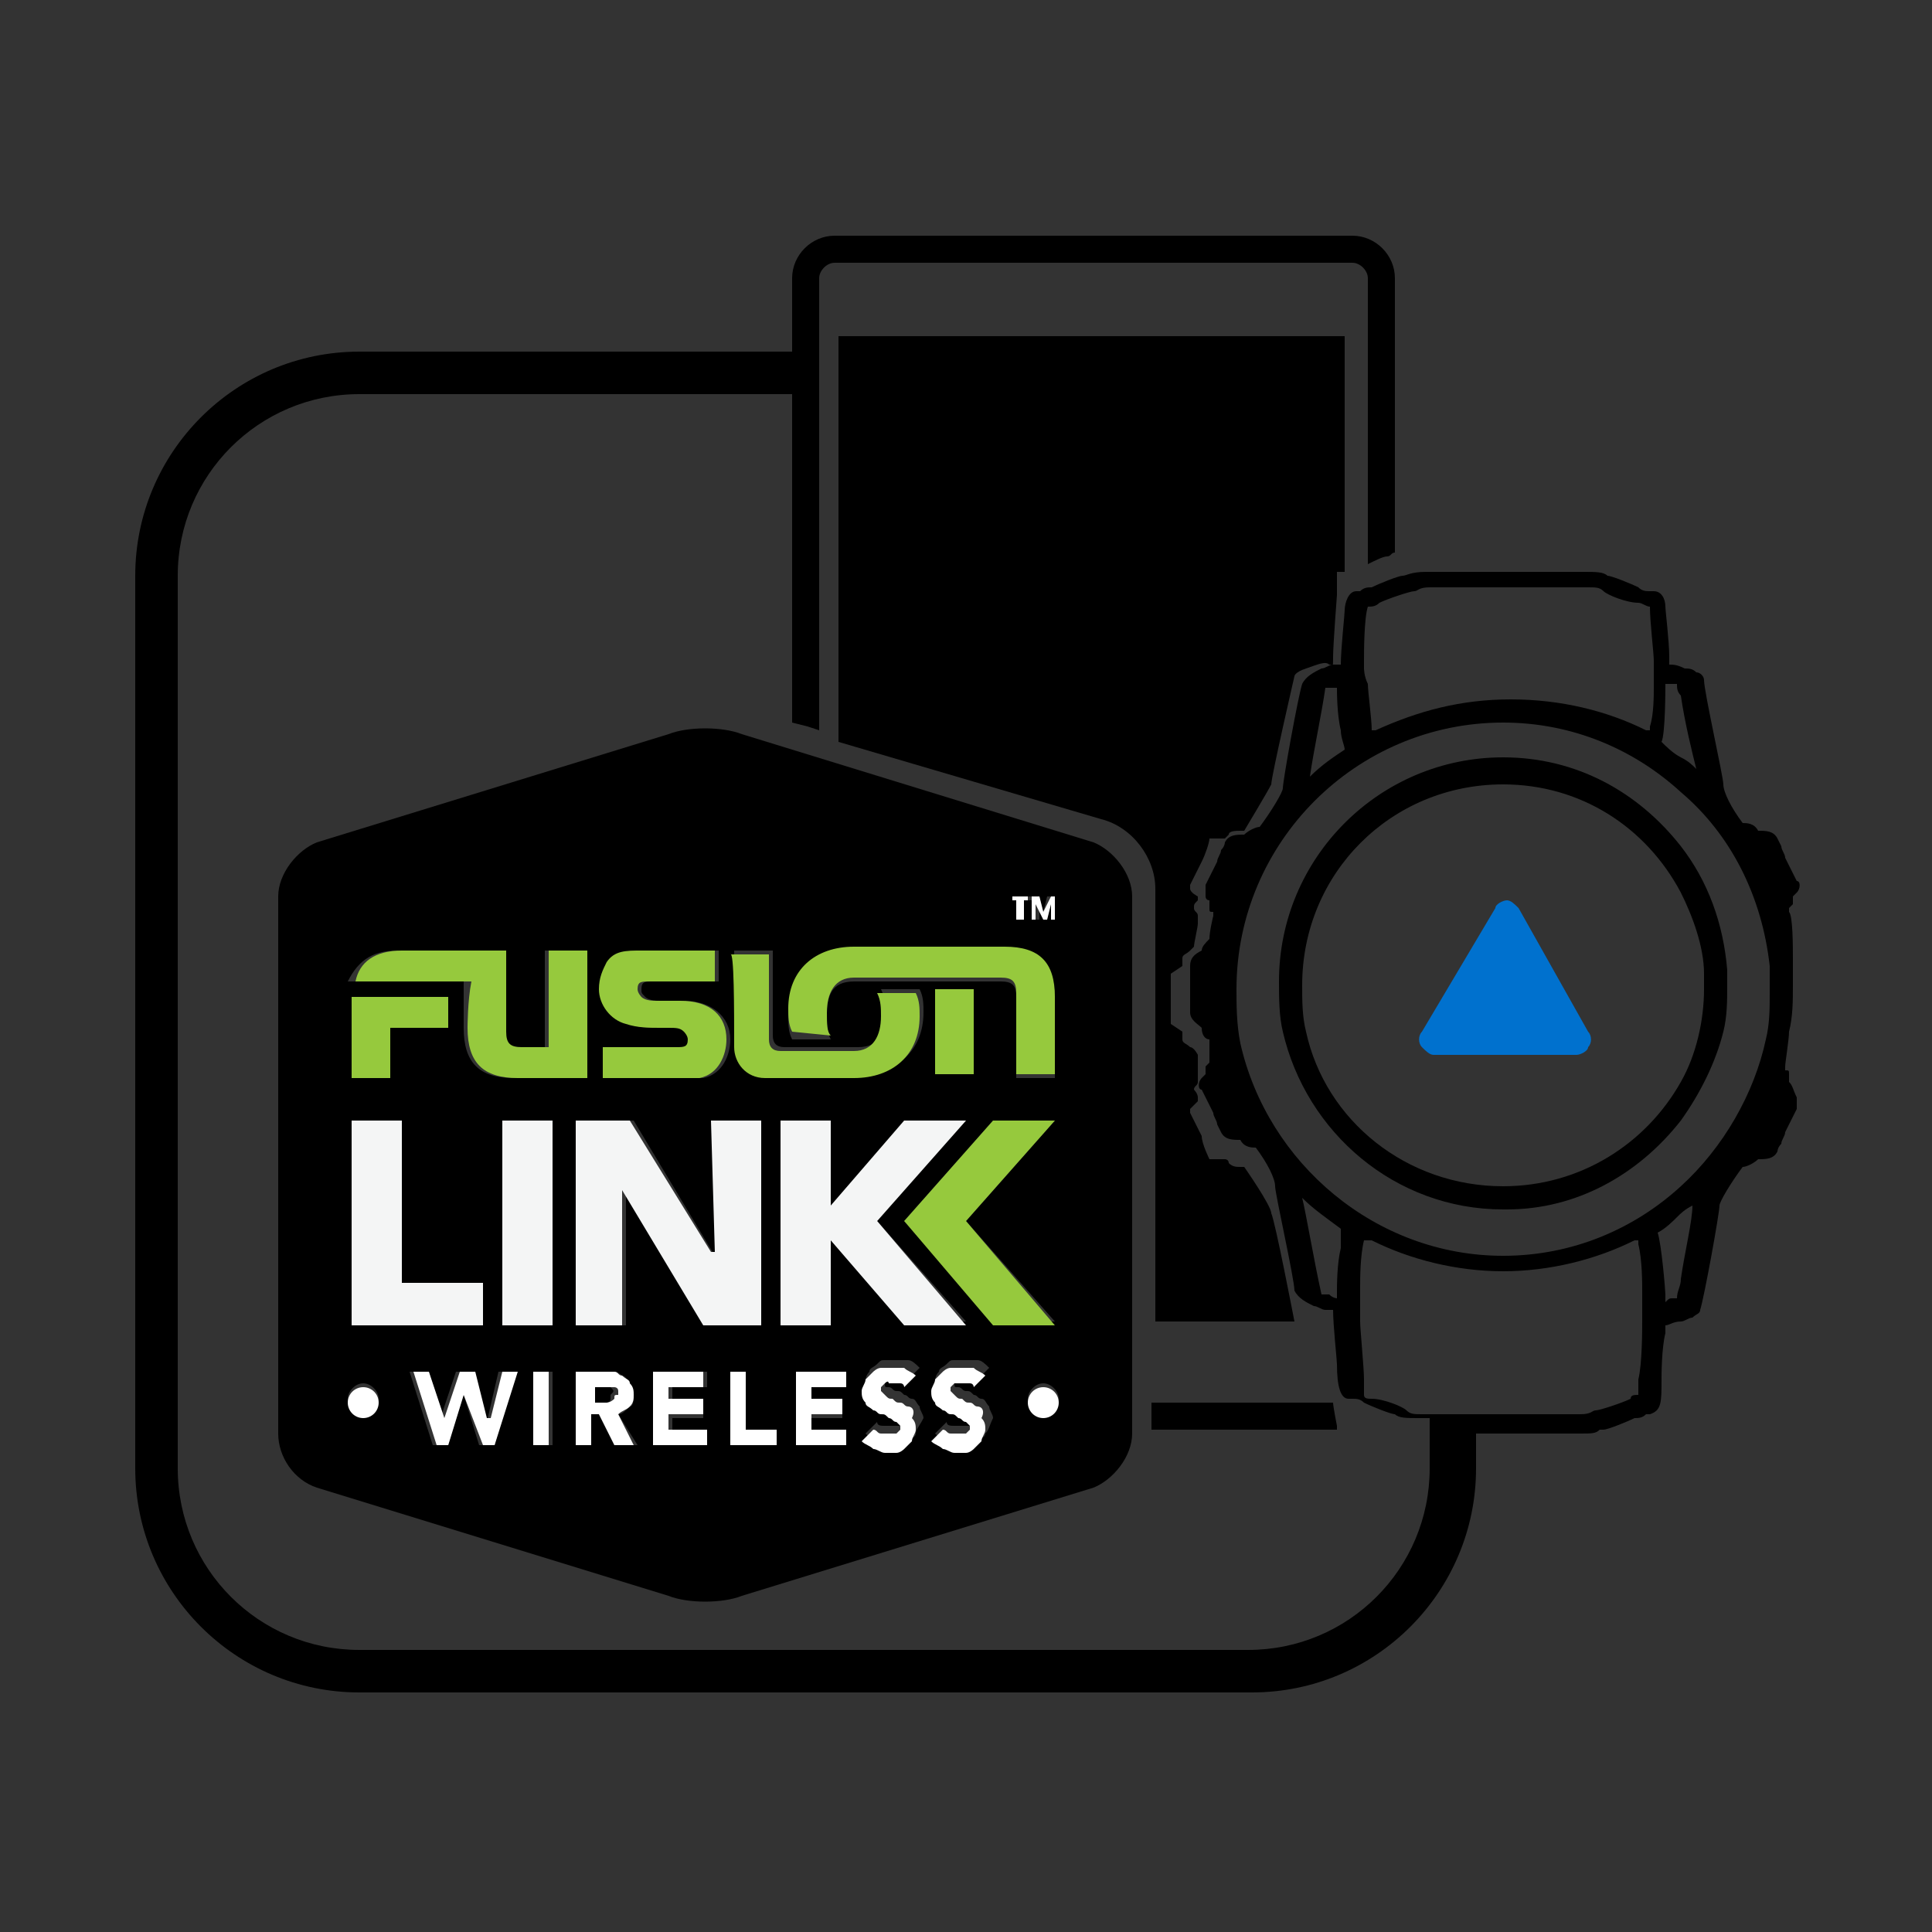
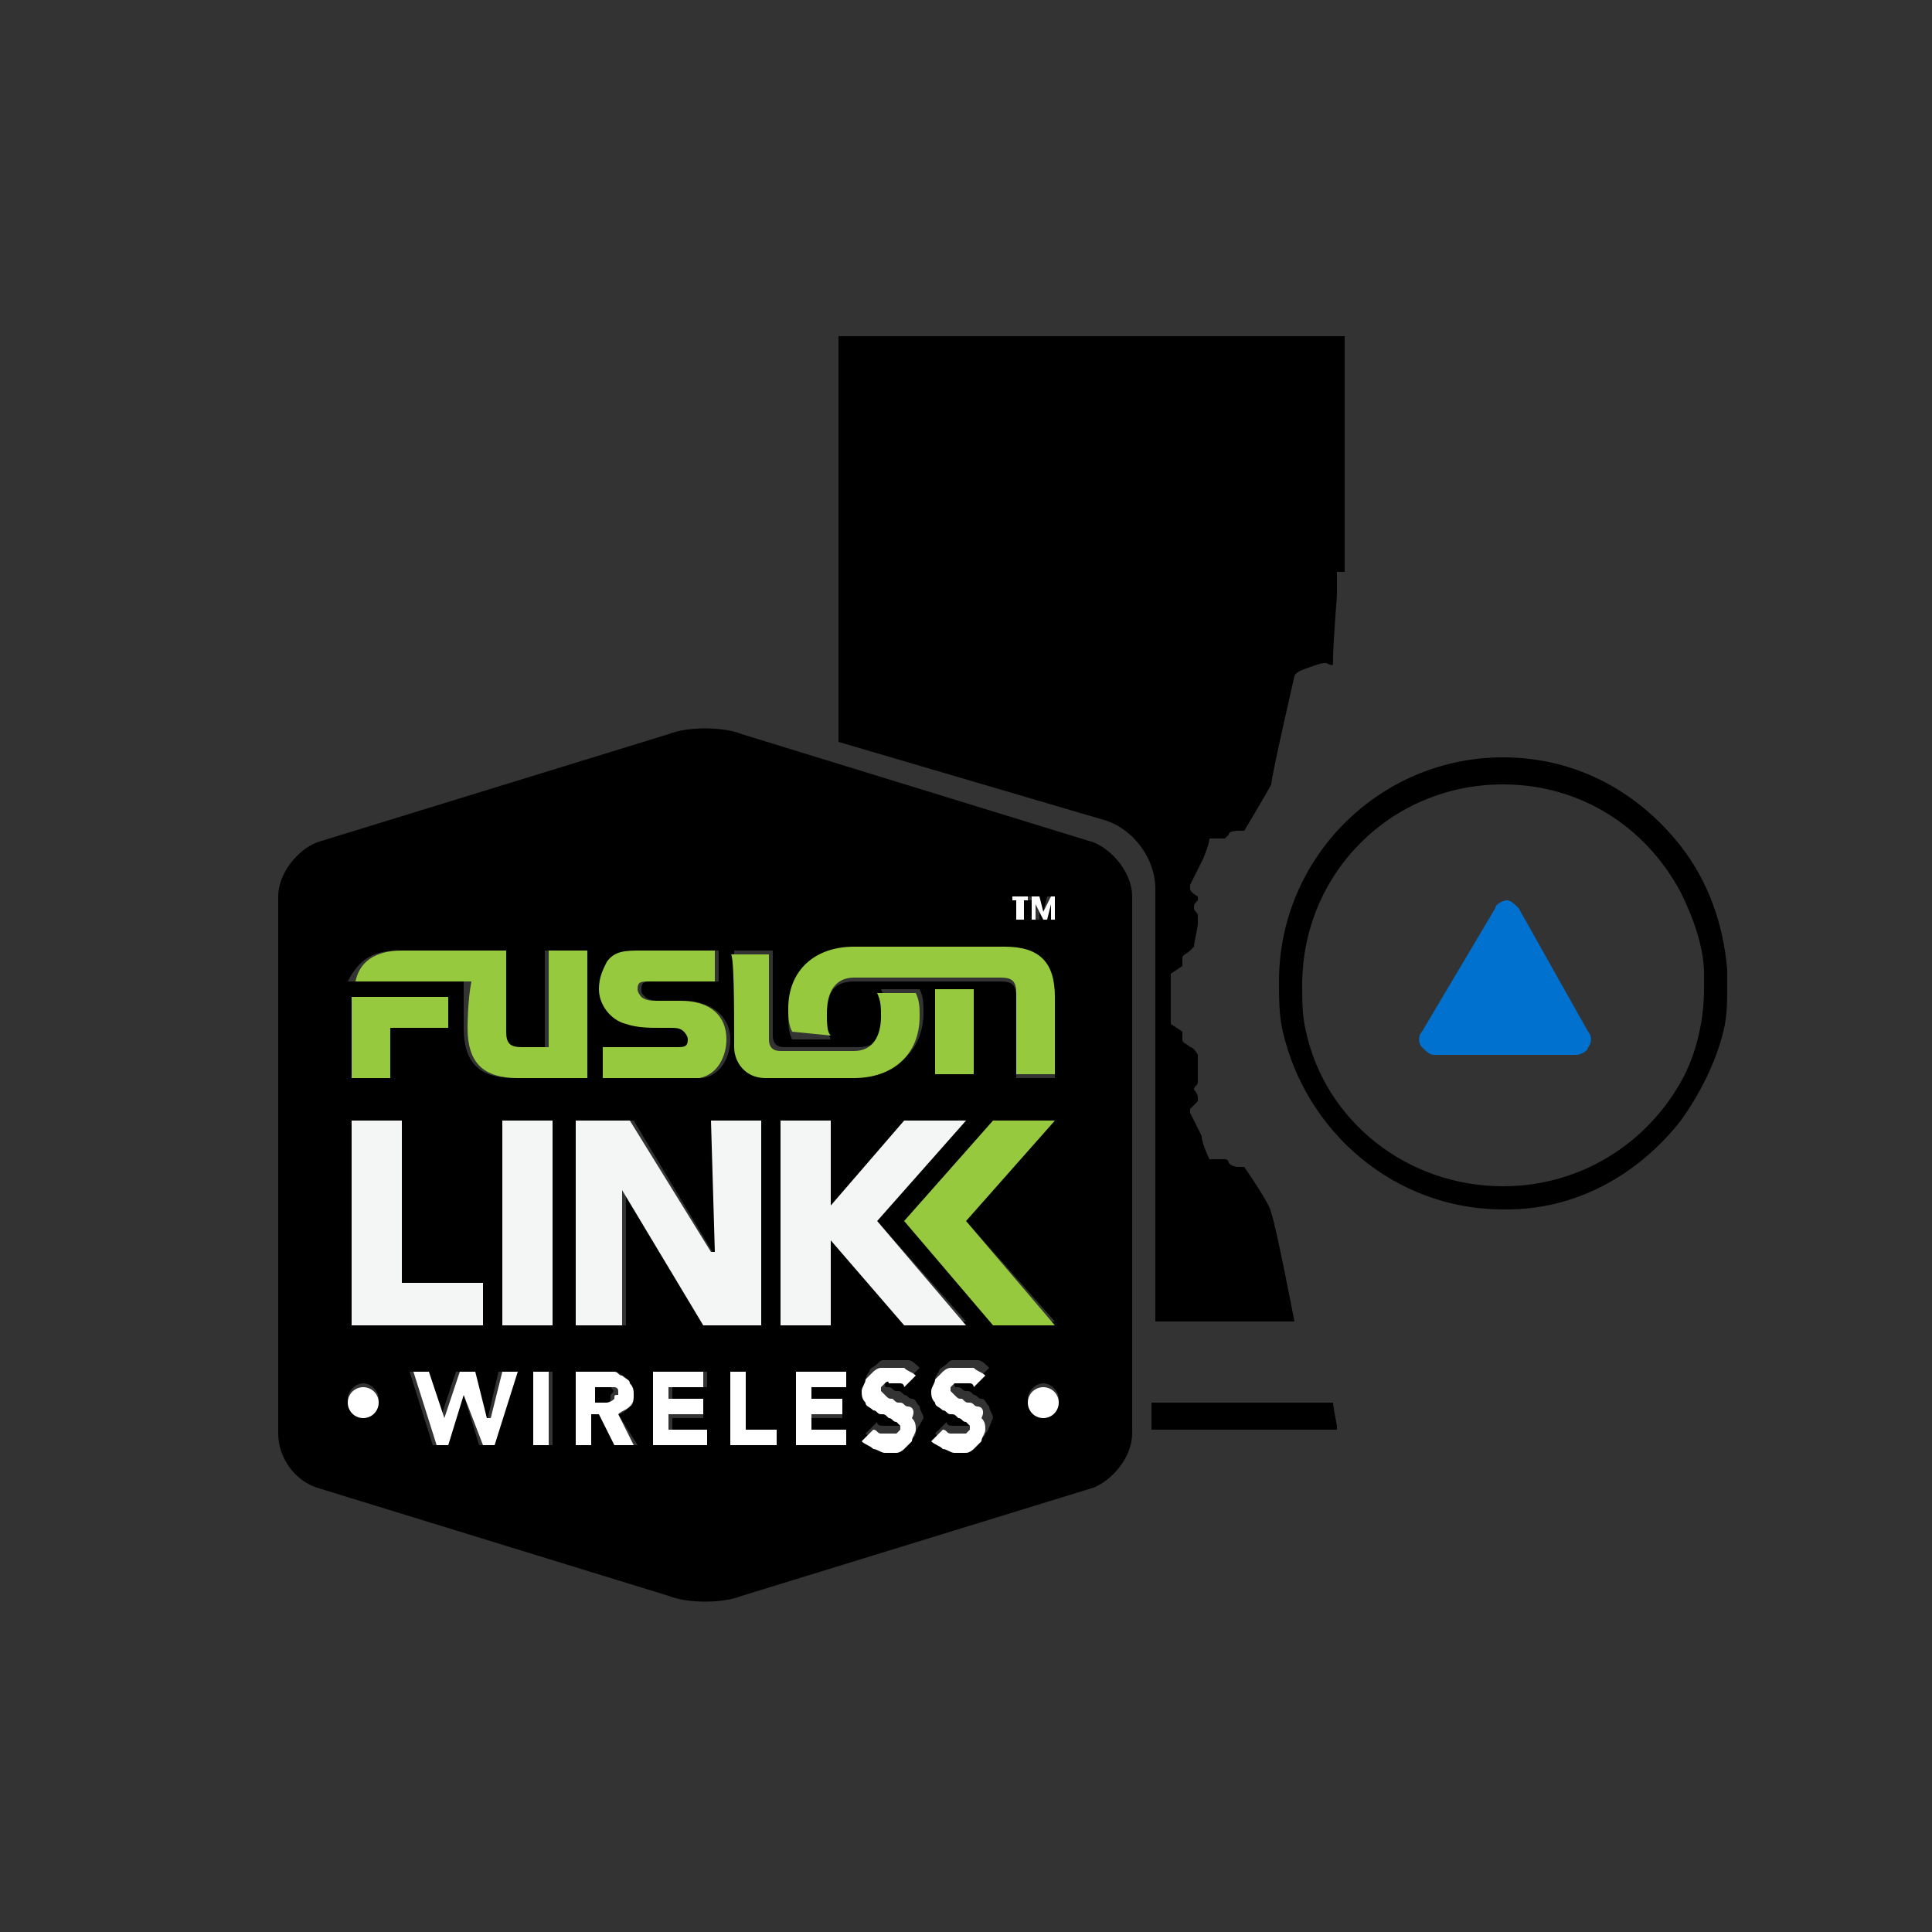
<svg xmlns="http://www.w3.org/2000/svg" id="Layer_1" x="0px" y="0px" viewBox="0 0 50 50" width="50" height="50" style="enable-background:new 0 0 50 50;" xml:space="preserve">
  <rect x="0" y="0" width="50" height="50" fill="#333333" stroke="none" />
  <style type="text/css">
	.st0{fill:#0071CE;}
	.st1{fill:#FFFFFF;}
	.st2{fill:#F4F5F5;}
	.st3{fill:#96C93D;}
</style>
  <g>
    <path class="st0" d="M39.3,23.5c-0.1-0.1-0.2-0.2-0.3-0.2s-0.3,0.1-0.3,0.2l-1.9,3.2c-0.1,0.1-0.1,0.3,0,0.4s0.2,0.2,0.3,0.2h3.7   c0.1,0,0.3-0.1,0.3-0.2c0.1-0.1,0.1-0.3,0-0.4L39.3,23.5z" />
    <g>
      <path d="M29.8,36.7c0,0.1,0,0.2,0,0.3h4.8v-0.1c0,0-0.1-0.5-0.1-0.6h-4.7V36.7z" />
      <path d="M34.6,14.8c0,0,0.1,0,0.2,0V8.7H21.7v10.5l6.8,2c0.8,0.2,1.4,1,1.4,1.8v3v2.1v3.6v2.1v0.4h3.6l0,0c0,0-0.5-2.6-0.6-2.8    c0-0.2-0.7-1.2-0.7-1.2h-0.1c-0.1,0-0.2,0-0.3-0.1c0-0.1-0.1-0.1-0.1-0.1h-0.4c0,0-0.2-0.4-0.2-0.6c-0.1-0.2-0.3-0.6-0.3-0.6v-0.1    l0.2-0.2c0,0,0,0,0-0.1s-0.1-0.2-0.1-0.2c0-0.1,0.1-0.1,0.1-0.2s0-0.1,0-0.2s0-0.3,0-0.5c0,0-0.1-0.2-0.2-0.2    c-0.1-0.1-0.2-0.1-0.2-0.2s0-0.2,0-0.2l-0.3-0.2v-0.1c0,0,0,0,0-0.3s0-0.9,0-0.9l0.3-0.2c0,0,0-0.1,0-0.2s0.1-0.1,0.2-0.2    s0.1-0.1,0.1-0.1c0-0.1,0.1-0.5,0.1-0.6s0-0.1,0-0.2s-0.1-0.1-0.1-0.2s0-0.1,0.1-0.2c0-0.1,0-0.1,0-0.1s-0.2-0.1-0.2-0.2v-0.1    c0,0,0.2-0.4,0.3-0.6c0.1-0.2,0.2-0.5,0.2-0.6c0,0,0.3,0,0.4,0l0.1-0.1c0-0.1,0.2-0.1,0.3-0.1h0.1c0,0,0.6-1,0.7-1.2    c0-0.2,0.6-2.8,0.6-2.8s0-0.1,0.3-0.2s0.5-0.2,0.6-0.1c0.1,0,0.1,0.1,0.1-0.2c0-0.3,0.1-1.6,0.1-1.6L34.6,14.8z" />
-       <path d="M46.3,28c0-0.1,0-0.1,0-0.2s0-0.1-0.1-0.1c0,0,0,0,0-0.1s0.1-0.7,0.1-0.9c0.1-0.4,0.1-0.8,0.1-1.2c0-0.2,0-0.5,0-0.7    c0-0.3,0-1.1-0.1-1.2c0,0,0,0,0-0.1l0.1-0.1c0-0.1,0-0.2,0-0.2c0.1-0.1,0.1-0.1,0.1-0.1c0.1-0.1,0.1-0.3,0-0.3l0,0l0,0    c0,0-0.2-0.4-0.3-0.6c0-0.1-0.1-0.2-0.1-0.3C46,21.7,46,21.7,46,21.7c-0.1-0.2-0.3-0.2-0.5-0.2c-0.1-0.2-0.3-0.2-0.4-0.2l0,0    c-0.3-0.4-0.5-0.8-0.5-1s-0.5-2.4-0.5-2.7l0,0c0-0.1-0.1-0.2-0.2-0.2c-0.1-0.1-0.2-0.1-0.3-0.1l0,0c-0.2-0.1-0.3-0.1-0.4-0.1    c0-0.1,0-0.1,0-0.2c0-0.4-0.1-1.2-0.1-1.3l0,0c0-0.2-0.1-0.4-0.3-0.4l0,0c0,0,0,0-0.1,0s-0.2,0-0.3-0.1c-0.2-0.1-0.7-0.3-0.8-0.3    l0,0c-0.1-0.1-0.3-0.1-0.6-0.1s-2,0-2,0l0,0c0,0-1.7,0-2.1,0c-0.4,0-0.5,0.1-0.6,0.1l0,0c-0.1,0-0.6,0.2-0.8,0.3    c-0.1,0-0.2,0-0.3,0.1h-0.1c-0.2,0-0.3,0.3-0.3,0.5l0,0c0,0.1-0.1,1-0.1,1.4c0,0,0,0-0.1,0h-0.1c-0.1,0-0.2,0.1-0.3,0.1    c-0.2,0.1-0.4,0.2-0.5,0.4l0,0c-0.1,0.3-0.5,2.5-0.5,2.7c0,0.1-0.3,0.6-0.6,1l0,0c-0.1,0-0.3,0.1-0.4,0.2c-0.2,0-0.4,0-0.5,0.2    c0,0,0,0.1-0.1,0.2c0,0.1-0.1,0.2-0.1,0.3c-0.1,0.2-0.3,0.6-0.3,0.6l0,0l0,0c0,0.1,0,0.2,0,0.3c0,0,0,0.1,0.1,0.1    c0,0.1,0,0.1,0,0.2s0,0.1,0.1,0.1c0,0,0,0,0,0.1c0,0-0.1,0.4-0.1,0.6l0,0c-0.1,0.1-0.2,0.2-0.2,0.3c-0.2,0.1-0.3,0.2-0.3,0.4    c0,0.1,0,0.8,0,0.9s0,0.2,0,0.2l0,0v0.1l0,0c0,0.2,0.2,0.3,0.3,0.4c0,0.2,0.1,0.3,0.2,0.3l0,0l0,0l0,0c0,0.2,0,0.4,0,0.5    c0,0,0,0,0,0.1l-0.1,0.1c0,0.1,0,0.2,0,0.2c-0.1,0.1-0.1,0.1-0.1,0.1c-0.1,0.1-0.1,0.3,0,0.3l0,0l0,0c0,0,0.2,0.4,0.3,0.6    c0,0.1,0.1,0.2,0.1,0.3c0.1,0.2,0.1,0.2,0.1,0.2c0.1,0.2,0.3,0.2,0.5,0.2c0.1,0.2,0.3,0.2,0.4,0.2l0,0c0.3,0.4,0.5,0.8,0.5,1    s0.5,2.4,0.5,2.7l0,0c0.1,0.2,0.3,0.3,0.5,0.4c0.1,0,0.2,0.1,0.3,0.1h0.1h0.1c0,0.4,0.1,1.3,0.1,1.4c0,0.6,0.1,0.9,0.3,0.9    c0,0,0,0,0.1,0s0.2,0,0.3,0.1c0.2,0.1,0.7,0.3,0.8,0.3l0,0l0,0c0.1,0.1,0.3,0.1,0.6,0.1c0.1,0,0.2,0,0.3,0V38    c0,2.6-2.1,4.7-4.7,4.7h-23c-2.6,0-4.7-2.1-4.7-4.7V14.9c0-2.6,2.1-4.7,4.7-4.7h11.2v8.5l0.4,0.1l0.3,0.1V8.2v-1    c0-0.2,0.2-0.4,0.4-0.4H35c0.2,0,0.4,0.2,0.4,0.4v1v6.4c0.2-0.1,0.4-0.2,0.5-0.2s0.1-0.1,0.2-0.1V8.2v-1c0-0.6-0.5-1.1-1.1-1.1    H21.6c-0.6,0-1.1,0.5-1.1,1.1v1.9H9.3c-3.2,0-5.8,2.6-5.8,5.8V38c0,3.2,2.6,5.8,5.8,5.8h23.1c3.2,0,5.8-2.6,5.8-5.8v-0.9    c0.3,0,0.6,0,0.6,0l0,0c0,0,1.7,0,2.1,0c0.3,0,0.4,0,0.5-0.1h0.1l0,0c0.1,0,0.6-0.2,0.8-0.3c0.1,0,0.2,0,0.3-0.1h0.1l0,0    c0.3-0.1,0.3-0.3,0.3-0.9c0-0.1,0-0.8,0.1-1.2c0-0.1,0-0.1,0-0.2c0.1,0,0.2-0.1,0.4-0.1l0,0c0.1,0,0.2-0.1,0.3-0.1    C43.9,34,44,34,44,33.9l0,0c0.1-0.3,0.5-2.5,0.5-2.7c0-0.1,0.3-0.6,0.6-1l0,0c0.1,0,0.3-0.1,0.4-0.2c0.2,0,0.4,0,0.5-0.2    c0,0,0-0.1,0.1-0.2c0-0.1,0.1-0.2,0.1-0.3c0.1-0.2,0.3-0.6,0.3-0.6l0,0l0,0c0-0.1,0-0.2,0-0.3C46.4,28.2,46.4,28.1,46.3,28z     M31.3,24.4L31.3,24.4L31.3,24.4L31.3,24.4z M43.1,17.7L43.1,17.7c0.1,0,0.1,0,0.2,0h0.1c0,0.1,0,0.2,0.1,0.3    c0.1,0.7,0.3,1.5,0.4,1.9c-0.1-0.1-0.2-0.2-0.4-0.3c-0.2-0.1-0.4-0.3-0.5-0.4C43.1,19,43.1,17.8,43.1,17.7z M35.3,17.3    c0-0.1,0-0.1,0-0.2c0-0.2,0-1.1,0.1-1.4c0.1,0,0.2,0,0.3-0.1c0.2-0.1,0.8-0.3,0.9-0.3l0,0c0.1,0,0.1-0.1,0.4-0.1c0.3,0,2,0,2.1,0    c0,0,1.7,0,2,0c0.2,0,0.3,0,0.4,0.1l0,0c0.1,0.1,0.6,0.3,0.9,0.3c0.1,0,0.2,0.1,0.3,0.1c0,0.4,0.1,1.2,0.1,1.4v0.1l0,0l0,0    c0,0,0,0.2,0,0.5v0.1c0,0.2,0,0.7-0.1,1v0.1c0,0,0,0-0.1,0c-1-0.5-2.2-0.8-3.5-0.8s-2.4,0.3-3.5,0.8c0,0,0,0-0.1,0    c0-0.3-0.1-1-0.1-1.2C35.3,17.5,35.3,17.3,35.3,17.3z M34.3,17.8L34.3,17.8h0.2c0.1,0,0.1,0,0.1,0l0,0c0,0.1,0,0.7,0.1,1.1    c0,0.2,0.1,0.4,0.1,0.5c-0.3,0.2-0.6,0.4-0.9,0.7C34,19.4,34.2,18.5,34.3,17.8z M34.7,32.3c-0.1,0.4-0.1,1-0.1,1.1s0,0.2,0,0.2    s-0.1,0-0.2-0.1c0,0,0,0-0.1,0h-0.1c-0.2-0.9-0.4-2.1-0.5-2.5c0.3,0.3,0.6,0.5,1,0.8C34.7,31.9,34.7,32.1,34.7,32.3z M42.5,33.4    C42.5,33.4,42.5,33.5,42.5,33.4c0,0.3,0,0.5,0,0.6l0,0l0,0c0,0.1,0,0.2,0,0.2c0,0.2,0,1.1-0.1,1.5c0,0.1,0,0.3,0,0.4    c-0.1,0-0.2,0-0.2,0.1c-0.2,0.1-0.8,0.3-0.9,0.3l0,0c-0.1,0-0.1,0.1-0.4,0.1c-0.3,0-2,0-2.1,0c0,0-1.7,0-2,0c-0.2,0-0.3,0-0.4-0.1    l0,0c-0.1-0.1-0.6-0.3-0.9-0.3c-0.1,0-0.2,0-0.2-0.1s0-0.2,0-0.4c0-0.3-0.1-1.3-0.1-1.5c0,0,0-0.1,0-0.2c0-0.1,0-0.4,0-0.7    c0-0.2,0-0.8,0.1-1.2c0.1,0,0.1,0,0.2,0c1,0.5,2.2,0.8,3.4,0.8s2.4-0.3,3.4-0.8h0.1c0,0,0,0,0,0.1C42.5,32.6,42.5,33.2,42.5,33.4z     M43.5,33.1c0,0.2-0.1,0.3-0.1,0.5h-0.1c-0.1,0-0.1,0-0.2,0.1c0-0.1,0-0.1,0-0.2c0-0.1-0.1-1.3-0.2-1.6c0.2-0.1,0.4-0.3,0.5-0.4    s0.2-0.2,0.4-0.3C43.8,31.6,43.6,32.4,43.5,33.1z M45.5,29.2L45.5,29.2C45.5,29.1,45.5,29.1,45.5,29.2    C45.5,29.1,45.5,29.1,45.5,29.2z M43.5,30.7c-1.2,1.1-2.8,1.8-4.6,1.8c-3.3,0-6.1-2.4-6.8-5.5C32,26.5,32,26,32,25.6    c0-3.8,3.1-6.9,6.9-6.9c1.8,0,3.4,0.7,4.6,1.8c1.3,1.1,2.1,2.7,2.3,4.5c0,0.2,0,0.4,0,0.7c0,0.4,0,0.8-0.1,1.2    C45.4,28.3,44.6,29.7,43.5,30.7z M45.8,28.6v-0.1C45.8,28.4,45.8,28.5,45.8,28.6C45.8,28.5,45.8,28.5,45.8,28.6z" />
      <path d="M43.5,21.9c-1.1-1.4-2.7-2.3-4.6-2.3c-3.2,0-5.8,2.6-5.8,5.8c0,0.4,0,0.9,0.1,1.3c0.6,2.6,2.9,4.6,5.7,4.6H39    c1.8,0,3.4-0.9,4.5-2.3c0.5-0.7,0.9-1.5,1.1-2.3c0.1-0.4,0.1-0.8,0.1-1.2c0-0.2,0-0.3,0-0.4C44.6,23.9,44.2,22.8,43.5,21.9z     M43.5,28c-0.9,1.6-2.6,2.7-4.6,2.7c-2.5,0-4.6-1.7-5.1-4c-0.1-0.4-0.1-0.8-0.1-1.2c0-2.9,2.3-5.2,5.2-5.2c2,0,3.7,1.1,4.6,2.8    c0.3,0.6,0.6,1.4,0.6,2.1c0,0.1,0,0.2,0,0.4C44.1,26.4,43.9,27.3,43.5,28z" />
      <path d="M28.3,21.8L19.2,19c-0.5-0.2-1.4-0.2-1.9,0l-9.1,2.8c-0.5,0.2-1,0.8-1,1.4v3c0,0.6,0,1.5,0,2.1V32c0,0.6,0,1.5,0,2.1v3    c0,0.6,0.4,1.2,1,1.4l9.1,2.8c0.5,0.2,1.4,0.2,1.9,0l9.1-2.8c0.5-0.2,1-0.8,1-1.4v-3c0-0.6,0-1.5,0-2.1v-3.7c0-0.6,0-1.5,0-2.1v-3    C29.3,22.6,28.8,22,28.3,21.8z M26.7,23.2h0.2l0.1,0.4l0,0l0.1-0.4h0.2v0.6h-0.1v-0.4l0,0L27,23.8h0l-0.1-0.4l0,0v0.4h-0.1    L26.7,23.2L26.7,23.2z M26.2,23.2h0.5v0.1h-0.2v0.5h-0.1v-0.5h-0.2C26.2,23.3,26.2,23.2,26.2,23.2z M22.1,24.6H26    c0.9,0,1.3,0.4,1.3,1.3v2h-1v-2.1c0-0.3-0.1-0.4-0.4-0.4h-3.8c-0.6,0-0.7,0.4-0.7,0.9c0,0.2,0,0.4,0.1,0.6h-1    c-0.1-0.2-0.1-0.4-0.1-0.6C20.4,25.2,21.1,24.6,22.1,24.6z M25.2,25.6v2.2h-1v-2.2H25.2z M19,24.6h1c0,0,0,1.3,0,2.2    c0,0.2,0.1,0.3,0.3,0.3h1.9c0.6,0,0.7-0.4,0.7-0.9c0-0.2,0-0.4-0.1-0.6h1c0.1,0.2,0.1,0.4,0.1,0.6c0,1-0.7,1.6-1.7,1.6l0,0h-2.3    l0,0c-0.4,0-0.8-0.4-0.8-0.8l0,0l0,0C19,26.1,19,24.6,19,24.6z M15.8,24.9c0.2-0.3,0.5-0.3,0.9-0.3h1.9c0,0,0,0.7,0,0.8H17h-0.1    c-0.2,0-0.3,0-0.3,0.2c0,0.1,0,0.1,0.1,0.2s0.3,0.1,0.4,0.1h0.6c0.7,0,1.2,0.4,1.2,1c0,0.4-0.2,0.9-0.7,1c-0.2,0-0.4,0-0.6,0    c0,0-1.8,0-1.9,0c0,0,0-0.7,0-0.8h1.6c0.3,0,0.3,0,0.3,0c0.2,0,0.3,0,0.3-0.2c0-0.1,0-0.1-0.1-0.2s-0.2-0.1-0.4-0.1l0,0h-0.2    c-0.3,0-0.7,0-0.9-0.1c-0.4-0.1-0.6-0.5-0.6-1C15.5,25.3,15.6,25.1,15.8,24.9z M10.3,24.6H13v2.1c0,0.3,0.1,0.4,0.4,0.4h0.7v-2.5    c0,0,0.9,0,1,0v3.3h-1.8c-0.9,0-1.3-0.4-1.3-1.3c0,0,0-0.7,0-1.2H9C9.3,24.8,9.7,24.6,10.3,24.6z M11.6,25.8v0.8h-1.5v1.3h-1v-2    L11.6,25.8z M9.1,29h1.3v4.2h2v1.1H9.1V29z M9.4,36.6c-0.2,0-0.4-0.2-0.4-0.4s0.2-0.4,0.4-0.4s0.4,0.2,0.4,0.4S9.6,36.6,9.4,36.6z     M12.8,37.4h-0.4L12,36.1l0,0l-0.4,1.3h-0.4l-0.6-1.9h0.5l0.3,1.2l0,0l0.4-1.2h0.4l0.4,1.3l0,0l0.3-1.3h0.4L12.8,37.4z M14.3,37.4    h-0.4v-1.9h0.4V37.4z M14.3,34.3H13V29h1.3V34.3z M14.9,29h1.5l2.1,3.5l0,0V29h1.2v5.3h-1.4l-2.1-3.5l0,0v3.5H15V29H14.9z     M15.9,37.4l-0.4-0.8h-0.2v0.8h-0.4v-1.9h0.7c0.1,0,0.2,0,0.3,0c0.1,0,0.2,0.1,0.2,0.1c0.1,0,0.1,0.1,0.2,0.2    c0,0.1,0.1,0.2,0.1,0.3s0,0.3-0.1,0.3c-0.1,0.1-0.2,0.2-0.3,0.2l0.5,0.8C16.5,37.4,15.9,37.4,15.9,37.4z M18.3,37.4H17v-1.9h1.3    v0.4h-0.9v0.4h0.8v0.4h-0.8V37h0.9V37.4z M20.1,37.4h-1.2v-1.9h0.4V37h0.8C20.1,37,20.1,37.4,20.1,37.4z M20.2,29h1.3v2.2l1.9-2.2    H25l-2.3,2.6l0,0l2.3,2.6h-1.6L21.5,32v2.2h-1.3V29z M21.9,37.4h-1.3v-1.9h1.3v0.4H21v0.4h0.8v0.4H21V37h0.9V37.4z M23.7,37.1    c0,0.1-0.1,0.1-0.2,0.2c-0.1,0.1-0.1,0.1-0.2,0.1s-0.2,0-0.3,0c-0.1,0-0.2,0-0.3-0.1c-0.1,0-0.2-0.1-0.3-0.2l0.3-0.3    c0,0.1,0.1,0.1,0.2,0.1s0.1,0,0.2,0h0.1h0.1c0,0,0.1,0,0.1-0.1v-0.1c0-0.1,0-0.1-0.1-0.1c0,0-0.1-0.1-0.2-0.1s-0.1,0-0.2-0.1    c-0.1,0-0.1-0.1-0.2-0.1s-0.1-0.1-0.2-0.2c0-0.1-0.1-0.2-0.1-0.3s0-0.2,0.1-0.3c0-0.1,0.1-0.1,0.2-0.2c0.1-0.1,0.1-0.1,0.2-0.1    s0.2,0,0.3,0c0.1,0,0.2,0,0.3,0c0.1,0,0.2,0.1,0.3,0.2l-0.3,0.3l-0.1-0.1c-0.1,0-0.1,0-0.2,0h-0.1H23c0,0-0.1,0-0.1,0.1v0.1    c0,0.1,0,0.1,0.1,0.1s0.1,0.1,0.2,0.1s0.1,0,0.2,0.1c0.1,0,0.1,0.1,0.2,0.1s0.1,0.1,0.2,0.2c0,0.1,0.1,0.2,0.1,0.3    C23.8,36.9,23.7,37,23.7,37.1z M25.5,37.1c0,0.1-0.1,0.1-0.2,0.2c-0.1,0.1-0.1,0.1-0.2,0.1s-0.2,0-0.3,0c-0.1,0-0.2,0-0.3-0.1    c-0.1,0-0.2-0.1-0.3-0.2l0.3-0.3c0,0.1,0.1,0.1,0.2,0.1s0.1,0,0.2,0H25h0.1c0,0,0.1,0,0.1-0.1v-0.1c0-0.1,0-0.1-0.1-0.1    c0,0-0.1-0.1-0.2-0.1s-0.1,0-0.2-0.1c-0.1,0-0.1-0.1-0.2-0.1s-0.1-0.1-0.2-0.2c0-0.1-0.1-0.2-0.1-0.3s0-0.2,0.1-0.3    c0-0.1,0.1-0.1,0.2-0.2c0.1-0.1,0.1-0.1,0.2-0.1s0.2,0,0.3,0c0.1,0,0.2,0,0.3,0c0.1,0,0.2,0.1,0.3,0.2l-0.3,0.3l-0.1-0.1    c-0.1,0-0.1,0-0.2,0h-0.1h-0.1c0,0-0.1,0-0.1,0.1v0.1c0,0.1,0,0.1,0.1,0.1S24.9,36,25,36s0.1,0,0.2,0.1c0.1,0,0.1,0.1,0.2,0.1    s0.1,0.1,0.2,0.2c0,0.1,0.1,0.2,0.1,0.3C25.6,36.9,25.6,37,25.5,37.1z M23.4,31.6L23.4,31.6l2.3-2.6h1.6L25,31.6l0,0l2.3,2.6h-1.6    L23.4,31.6z M27,36.6c-0.2,0-0.4-0.2-0.4-0.4s0.2-0.4,0.4-0.4c0.2,0,0.4,0.2,0.4,0.4S27.2,36.6,27,36.6z" />
      <path d="M15.8,35.9h-0.1h-0.1h-0.3v0.4h0.2h0.1h0.1c0,0,0.1,0,0.1-0.1v-0.1C15.9,36,15.9,36,15.8,35.9    C15.9,35.9,15.9,35.9,15.8,35.9z" />
    </g>
    <polygon class="st1" points="26.3,23.8 26.5,23.8 26.5,23.3 26.6,23.3 26.6,23.2 26.2,23.2 26.2,23.3 26.3,23.3  " />
    <polygon class="st1" points="26.8,23.4 26.8,23.4 27,23.8 27.1,23.8 27.2,23.4 27.2,23.4 27.2,23.8 27.3,23.8 27.3,23.2 27.2,23.2    27,23.6 27,23.6 26.9,23.2 26.7,23.2 26.7,23.8 26.8,23.8  " />
    <polygon class="st2" points="12.5,33.2 10.4,33.2 10.4,29 9.1,29 9.1,34.3 12.5,34.3  " />
    <rect x="13" y="29" class="st2" width="1.3" height="5.3" />
    <polygon class="st2" points="21.5,32.1 23.4,34.3 25,34.3 22.7,31.6 22.7,31.6 25,29 23.4,29 21.5,31.2 21.5,29 20.2,29 20.2,34.3    21.5,34.3  " />
    <polygon class="st2" points="16.1,30.8 16.1,30.8 18.2,34.3 19.7,34.3 19.7,29 18.4,29 18.5,32.4 18.4,32.4 16.3,29 14.9,29    14.9,34.3 16.1,34.3  " />
    <polygon class="st3" points="25,31.6 25,31.6 27.3,29 25.7,29 23.4,31.6 23.4,31.6 25.7,34.3 27.3,34.3  " />
    <polygon class="st3" points="10.1,27.9 10.1,26.6 11.6,26.6 11.6,25.8 9.1,25.8 9.1,27.9  " />
    <path class="st3" d="M16.2,26.5c0.3,0.1,0.6,0.1,0.9,0.1h0.2l0,0c0.2,0,0.3,0,0.4,0.1c0,0,0.1,0.1,0.1,0.2c0,0.2-0.1,0.2-0.3,0.2   c0,0,0,0-0.3,0h-1.6c0,0,0,0.7,0,0.8h1.9c0.2,0,0.4,0,0.6,0c0.5-0.1,0.7-0.6,0.7-1c0-0.6-0.4-1-1.2-1H17c-0.1,0-0.3,0-0.4-0.1   c0,0-0.1-0.1-0.1-0.2c0-0.2,0.1-0.2,0.3-0.2h0.1h1.6c0,0,0-0.7,0-0.8h-1.9c-0.4,0-0.7,0-0.9,0.3c-0.1,0.2-0.2,0.4-0.2,0.7   C15.5,26,15.8,26.4,16.2,26.5z" />
    <path class="st3" d="M12.1,26.6c0,0.9,0.4,1.3,1.3,1.3h1.8v-3.3c0,0-0.9,0-1,0v2.5h-0.7c-0.3,0-0.4-0.1-0.4-0.4v-2.1h-2.7   c-0.7,0-1.1,0.3-1.2,0.8h3C12.1,25.9,12.1,26.6,12.1,26.6z" />
    <rect x="24.2" y="25.6" class="st3" width="1" height="2.2" />
    <path class="st3" d="M21.5,26.8c-0.1-0.1-0.1-0.3-0.1-0.6c0-0.5,0.2-0.9,0.7-0.9h3.8c0.3,0,0.4,0.1,0.4,0.4v2.1h1v-2   c0-0.9-0.4-1.3-1.3-1.3h-3.9c-1,0-1.7,0.6-1.7,1.6c0,0.2,0,0.4,0.1,0.6L21.5,26.8L21.5,26.8z" />
    <path class="st3" d="M19,27.1c0,0.4,0.3,0.8,0.8,0.8l0,0h2.3l0,0c1,0,1.7-0.6,1.7-1.6c0-0.2,0-0.4-0.1-0.6h-1   c0.1,0.2,0.1,0.4,0.1,0.6c0,0.5-0.2,0.9-0.7,0.9h-1.9c-0.2,0-0.3-0.1-0.3-0.3c0-1,0-2.2,0-2.2h-1C19,24.6,19,26.1,19,27.1L19,27.1   L19,27.1z" />
    <circle class="st1" cx="9.4" cy="36.3" r="0.4" />
    <circle class="st1" cx="27" cy="36.3" r="0.4" />
    <polygon class="st1" points="12.7,36.7 12.6,36.7 12.3,35.5 11.9,35.5 11.5,36.7 11.5,36.7 11.1,35.5 10.7,35.5 11.3,37.4    11.6,37.4 12,36.1 12,36.1 12.5,37.4 12.8,37.4 13.4,35.5 13,35.5  " />
    <rect x="13.8" y="35.5" class="st1" width="0.4" height="1.9" />
    <path class="st1" d="M16.3,36.4c0.1-0.1,0.1-0.2,0.1-0.3s0-0.2-0.1-0.3c0-0.1-0.1-0.1-0.2-0.2c-0.1,0-0.1-0.1-0.2-0.1   c-0.1,0-0.2,0-0.3,0h-0.7v1.9h0.4v-0.8h0.2l0.4,0.8h0.5L16,36.6C16.1,36.5,16.2,36.5,16.3,36.4z M15.9,36.2   C15.9,36.2,15.8,36.2,15.9,36.2c-0.1,0.1-0.2,0.1-0.2,0.1h-0.1h-0.2v-0.4h0.3h0.1h0.1c0,0,0.1,0,0.1,0.1v0.1   C15.9,36.1,15.9,36.1,15.9,36.2z" />
    <polygon class="st1" points="17.3,36.6 18.2,36.6 18.2,36.2 17.3,36.2 17.3,35.9 18.2,35.9 18.2,35.5 16.9,35.5 16.9,37.4    18.3,37.4 18.3,37 17.3,37  " />
    <polygon class="st1" points="19.3,35.5 18.9,35.5 18.9,37.4 20.1,37.4 20.1,37 19.3,37  " />
    <polygon class="st1" points="21,36.6 21.8,36.6 21.8,36.2 21,36.2 21,35.9 21.9,35.9 21.9,35.5 20.6,35.5 20.6,37.4 21.9,37.4    21.9,37 21,37  " />
    <path class="st1" d="M23.5,36.4c-0.1,0-0.1-0.1-0.2-0.1s-0.1,0-0.2-0.1c-0.1,0-0.1,0-0.2-0.1S22.8,36,22.8,36v-0.1c0,0,0,0,0.1-0.1   s0.1,0,0.1,0h0.1c0.1,0,0.1,0,0.2,0s0.1,0.1,0.1,0.1l0.3-0.3c-0.1-0.1-0.2-0.1-0.3-0.2c-0.1,0-0.2,0-0.3,0c-0.1,0-0.2,0-0.3,0   c-0.1,0-0.2,0.1-0.2,0.1c-0.1,0.1-0.1,0.1-0.2,0.2c0,0.1-0.1,0.2-0.1,0.3s0,0.2,0.1,0.3c0,0.1,0.1,0.1,0.2,0.2   c0.1,0,0.1,0.1,0.2,0.1s0.1,0,0.2,0.1c0.1,0,0.1,0.1,0.2,0.1l0.1,0.1V37c0,0,0,0-0.1,0.1h-0.1H23c-0.1,0-0.1,0-0.2,0   S22.7,37,22.6,37l-0.3,0.3c0.1,0.1,0.2,0.1,0.3,0.2c0.1,0,0.2,0.1,0.3,0.1c0.1,0,0.2,0,0.3,0c0.1,0,0.2-0.1,0.2-0.1   c0.1-0.1,0.1-0.1,0.2-0.2c0-0.1,0.1-0.2,0.1-0.3s0-0.2-0.1-0.3C23.7,36.5,23.6,36.4,23.5,36.4z" />
    <path class="st1" d="M25.3,36.4c-0.1,0-0.1-0.1-0.2-0.1s-0.1,0-0.2-0.1c-0.1,0-0.1,0-0.2-0.1S24.6,36,24.6,36v-0.1c0,0,0,0,0.1-0.1   h0.1h0.1c0.1,0,0.1,0,0.2,0s0.1,0.1,0.1,0.1l0.3-0.3c-0.1-0.1-0.2-0.1-0.3-0.2c-0.1,0-0.2,0-0.3,0c-0.1,0-0.2,0-0.3,0   c-0.1,0-0.2,0.1-0.2,0.1c-0.1,0.1-0.1,0.1-0.2,0.2c0,0.1-0.1,0.2-0.1,0.3s0,0.2,0.1,0.3c0,0.1,0.1,0.1,0.2,0.2   c0.1,0,0.1,0.1,0.2,0.1s0.1,0,0.2,0.1c0.1,0,0.1,0.1,0.2,0.1l0.1,0.1V37c0,0,0,0-0.1,0.1h-0.1h-0.1c-0.1,0-0.1,0-0.2,0   S24.5,37,24.4,37l-0.3,0.3c0.1,0.1,0.2,0.1,0.3,0.2c0.1,0,0.2,0.1,0.3,0.1c0.1,0,0.2,0,0.3,0c0.1,0,0.2-0.1,0.2-0.1   c0.1-0.1,0.1-0.1,0.2-0.2c0-0.1,0.1-0.2,0.1-0.3s0-0.2-0.1-0.3C25.5,36.5,25.4,36.4,25.3,36.4z" />
  </g>
</svg>